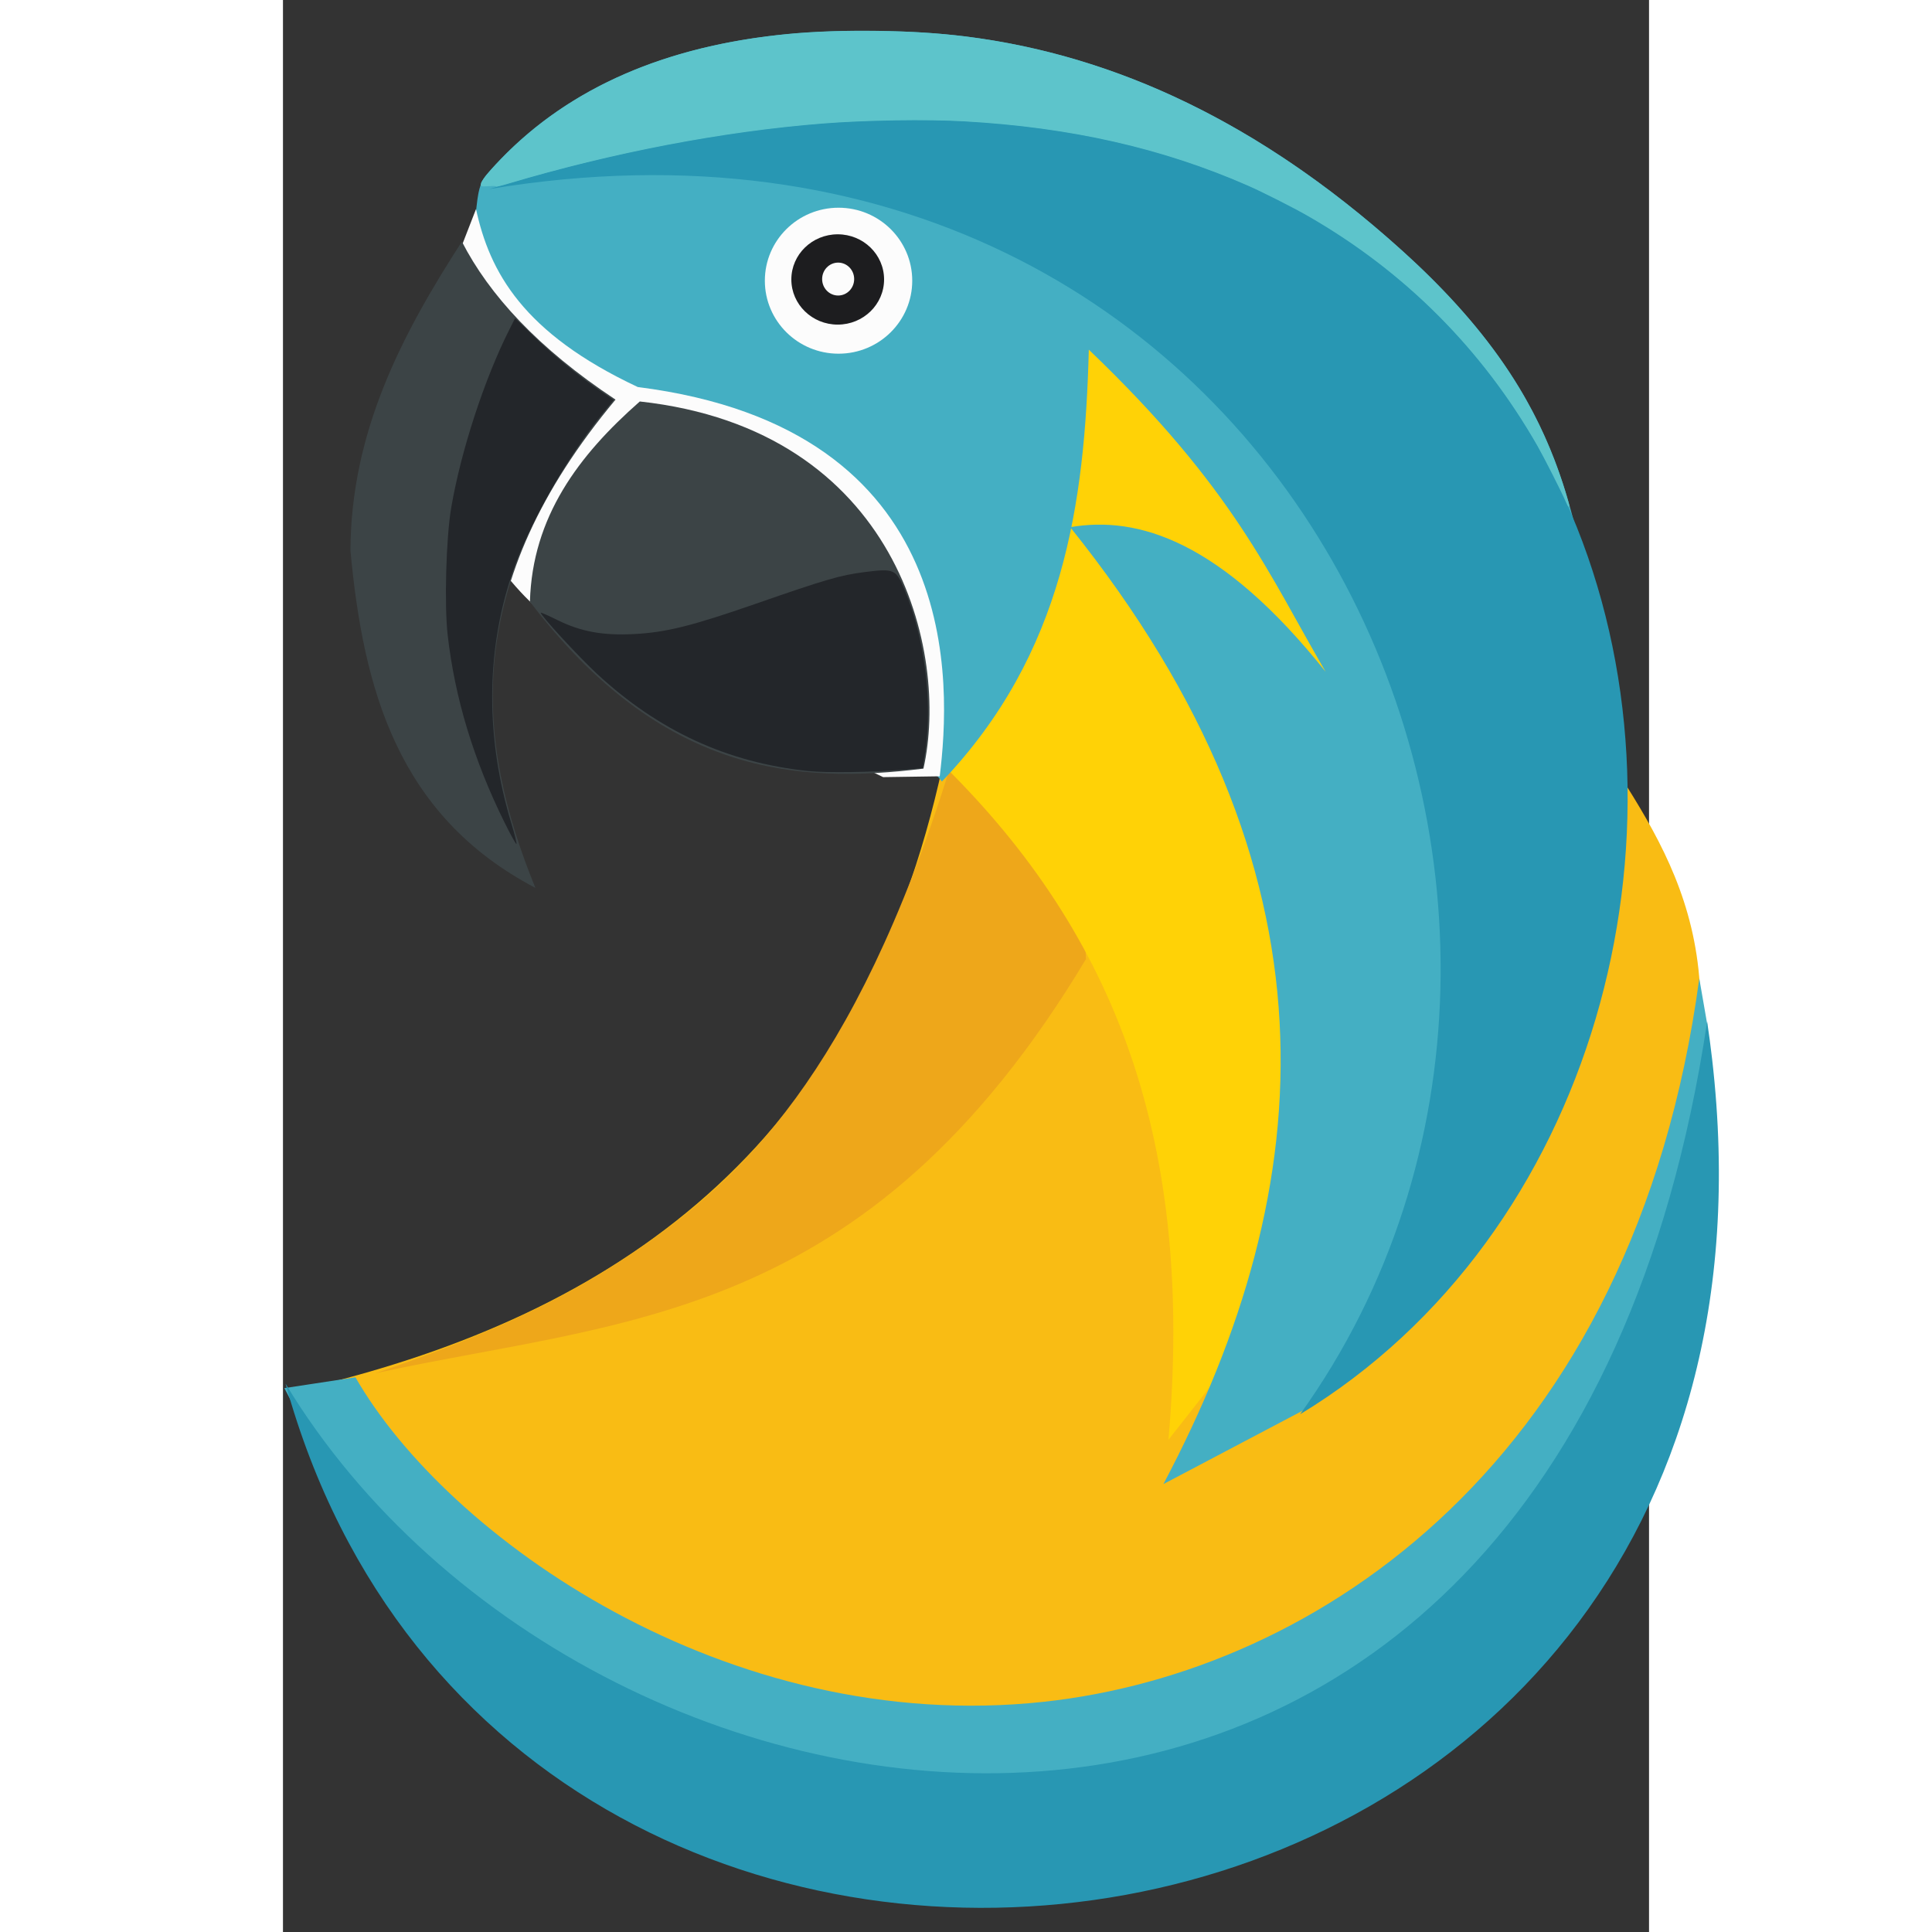
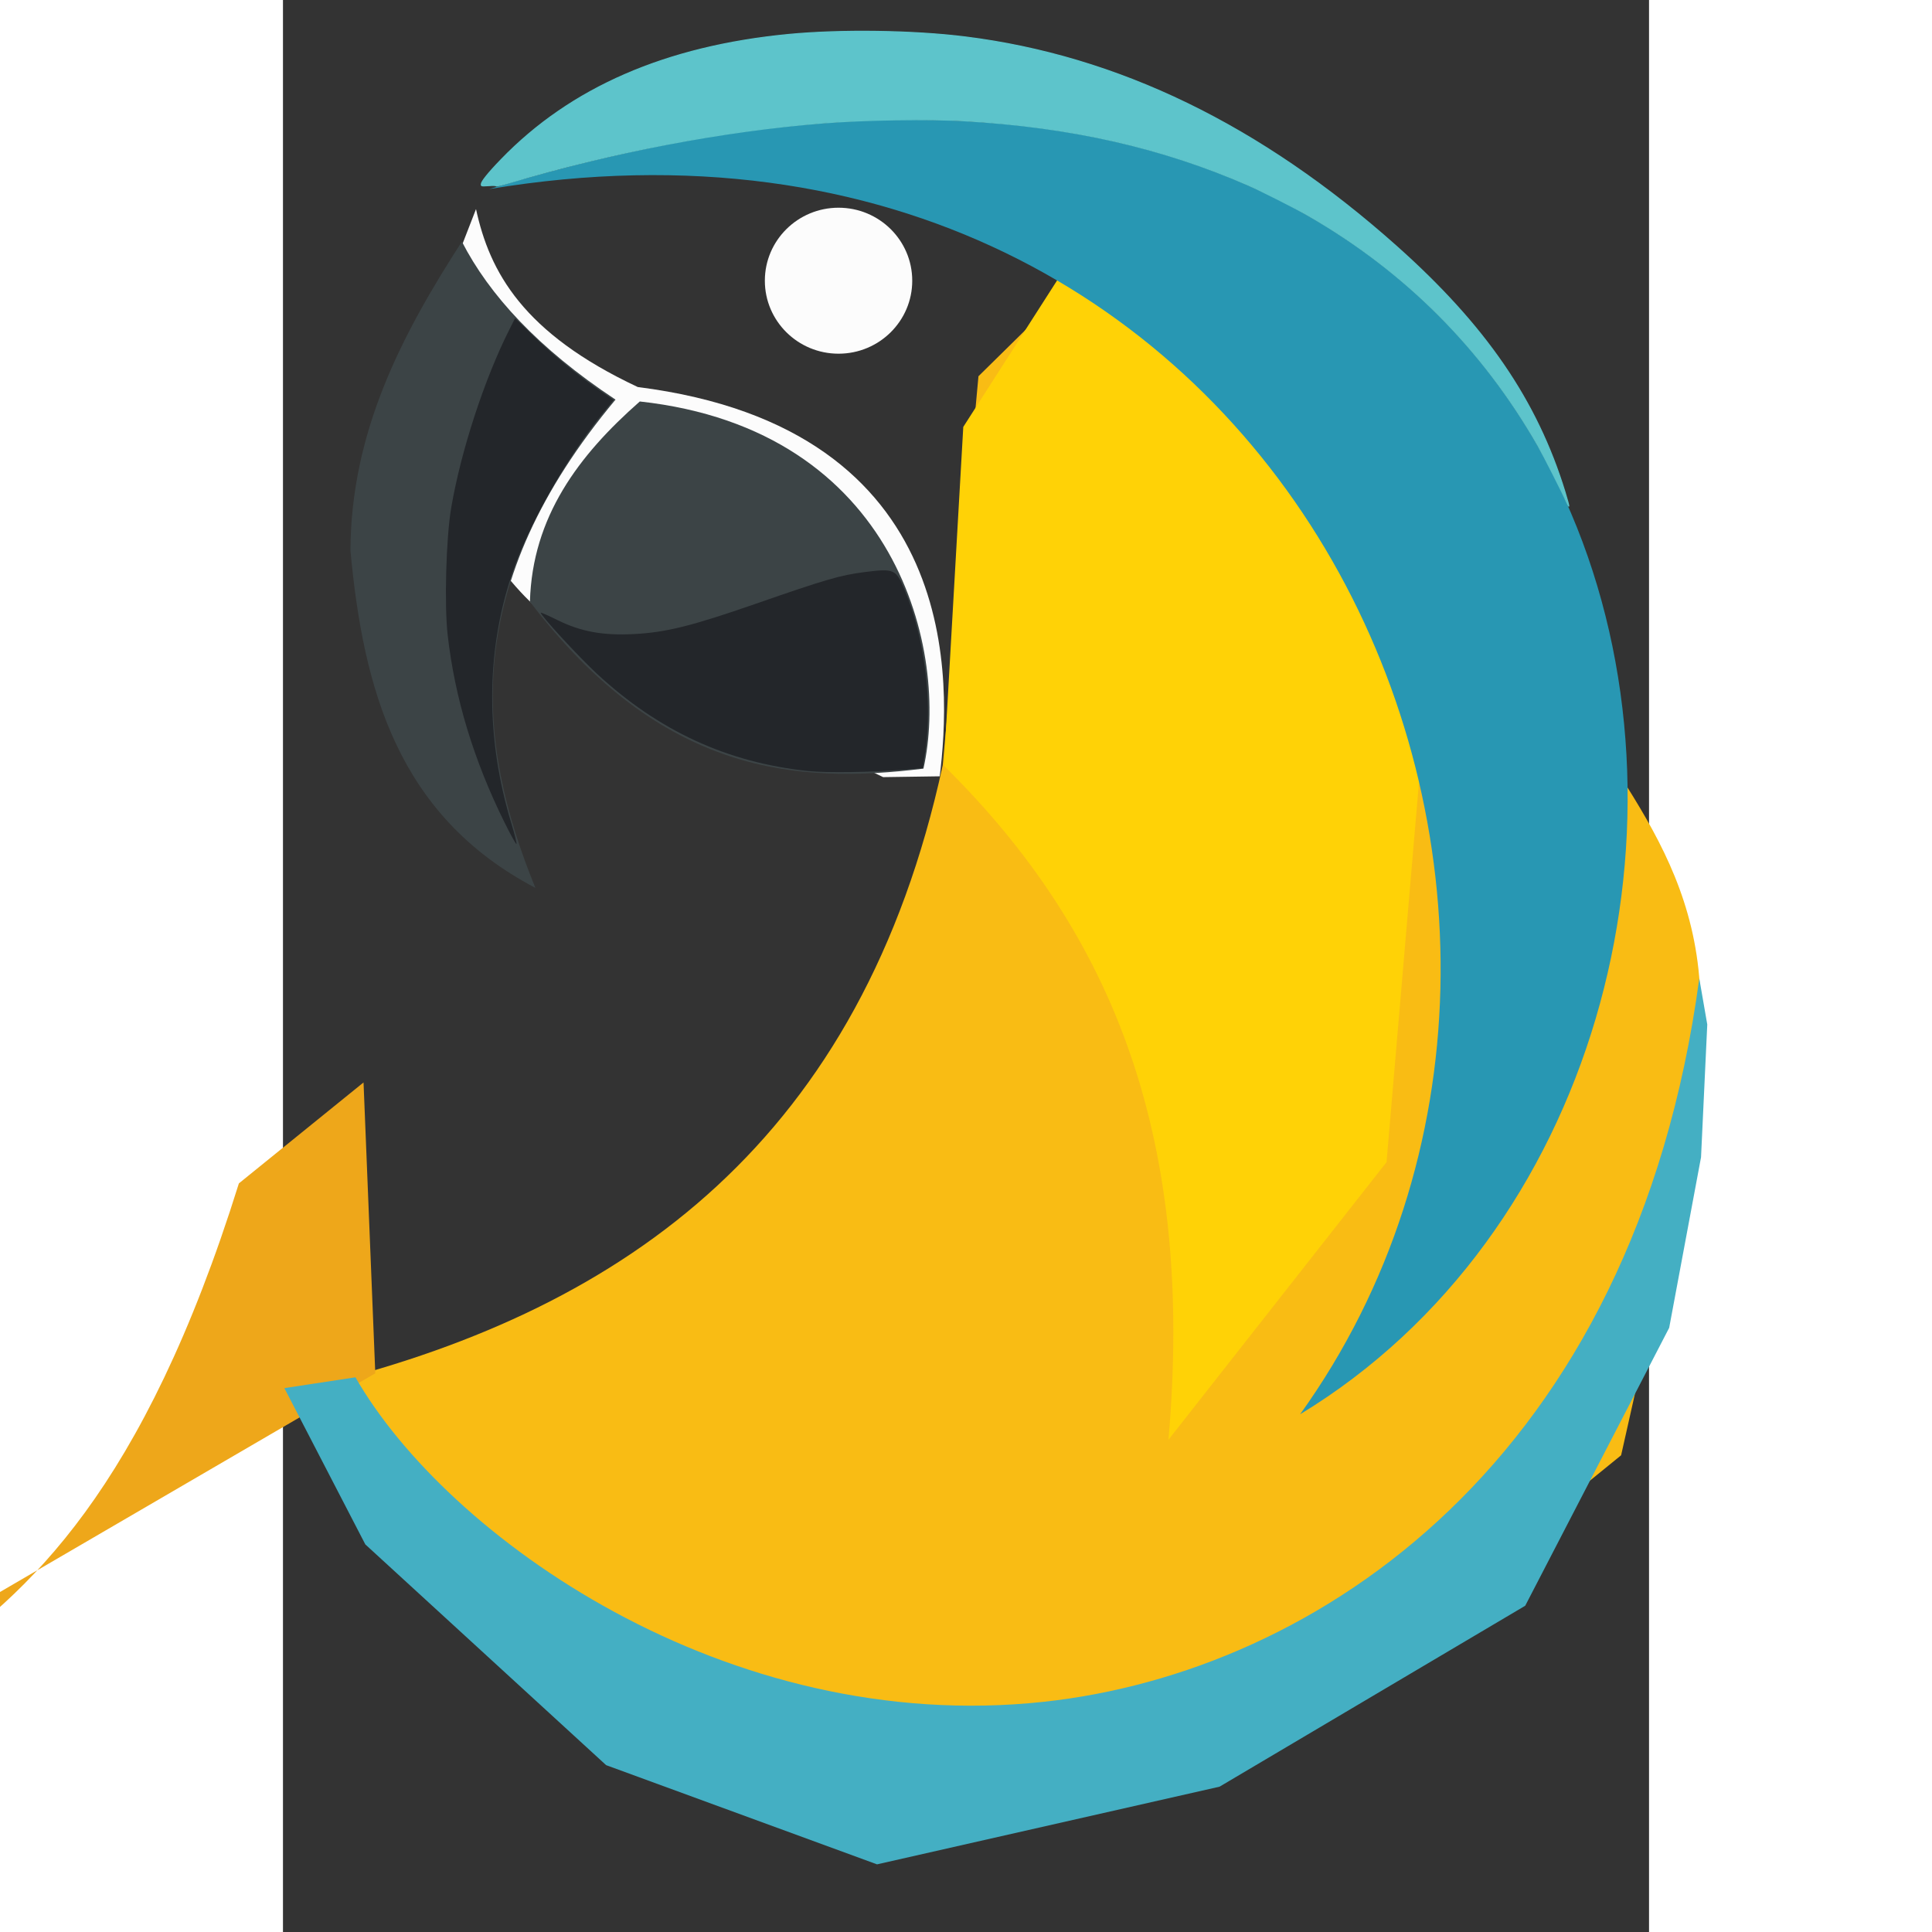
<svg xmlns="http://www.w3.org/2000/svg" xmlns:ns1="http://www.inkscape.org/namespaces/inkscape" xmlns:ns2="http://sodipodi.sourceforge.net/DTD/sodipodi-0.dtd" width="512" height="512" viewBox="0 0 210 297" version="1.1" id="svg29332" ns1:version="1.2.2 (1:1.2.2+202305151914+b0a8486541)" ns2:docname="7tootilogo.svg">
  <rect x="0" y="0" width="210" height="297" fill="#333333" stroke="none" />
  <ns2:namedview id="namedview29334" pagecolor="#ffffff" bordercolor="#000000" borderopacity="0.25" ns1:showpageshadow="2" ns1:pageopacity="0.0" ns1:pagecheckerboard="0" ns1:deskcolor="#d1d1d1" ns1:document-units="mm" showgrid="false" ns1:zoom="0.74742565" ns1:cx="255.54381" ns1:cy="454.22578" ns1:window-width="1920" ns1:window-height="1016" ns1:window-x="0" ns1:window-y="27" ns1:window-maximized="1" ns1:current-layer="layer1" />
  <defs id="defs29329" />
  <g ns1:label="Layer 1" ns1:groupmode="layer" id="layer1">
    <g id="g29265" transform="matrix(0.607,0,0,0.607,-318.08,8.551)">
      <path style="opacity:1;fill:#f9bc14;fill-opacity:1;stroke:none;stroke-width:5.893;stroke-opacity:1" d="m 534.531,336.381 43.736,62.747 103.193,45.633 c 0,0 85.446,-7.999 88.662,-12.811 3.216,-4.812 92.791,-77.477 92.791,-77.477 l 20.926,-93.102 -1,-26.103 c -1.33,-20.556 -9.436,-35.79 -18.518,-50.258 L 741.503,40.496 700.158,81.197 691.102,179.732 C 670.585,274.276 611.359,317.091 534.531,336.381 Z" id="path12653" ns2:nodetypes="cccscccccccc" />
-       <path style="opacity:1;fill:#eea71a;fill-opacity:1;stroke:none;stroke-width:5.893;stroke-opacity:1" d="m 547.4,333.71 c 62.337,-13.655 124.298,-12.118 179.975,-104.879 l -2.976,-73.661 -31.57,25.565 c -24.187,77.433 -53.188,104.068 -79.629,122.105 -20.706,14.124 -41.489,22.533 -65.799,30.871 z" id="path13357" ns2:nodetypes="ccccsc" />
+       <path style="opacity:1;fill:#eea71a;fill-opacity:1;stroke:none;stroke-width:5.893;stroke-opacity:1" d="m 547.4,333.71 l -2.976,-73.661 -31.57,25.565 c -24.187,77.433 -53.188,104.068 -79.629,122.105 -20.706,14.124 -41.489,22.533 -65.799,30.871 z" id="path13357" ns2:nodetypes="ccccsc" />
      <path style="opacity:1;fill:#ffd206;fill-opacity:1;stroke:none;stroke-width:5.893;stroke-opacity:1" d="m 691.405,179.829 c 43.658,43.032 63.458,95.427 56.866,170.72 l 55.237,-70.314 12.262,-143.615 c 0,0 -22.808,-54.37 -23.634,-56.767 -0.827,-2.397 -61.846,-38.878 -61.846,-38.878 l -33.977,53.056 z" id="path14457" ns2:nodetypes="ccccsccc" />
      <path style="opacity:1;fill:#44afc3;fill-opacity:1;stroke:none;stroke-width:5.893;stroke-opacity:1" d="m 542.371,334.724 -17.995,2.74 20.501,39.582 60.983,55.901 68.612,25.125 86.745,-19.672 77.409,-45.823 36.461,-70.39 8.067,-43.197 1.579,-33.625 -2.024,-11.662 c -16.485,122.345 -96.945,175.727 -166.017,183.199 -80.501,8.709 -151.231,-41.922 -174.32,-82.178 z" id="path15695" ns2:nodetypes="cccccccccccsc" />
-       <path style="opacity:1;fill:#2897b3;fill-opacity:1;stroke:none;stroke-width:5.893;stroke-opacity:1" d="m 524.676,336.354 c 57.611,208.694 389.527,163.815 361.298,-82.108 -0.363,-3.165 -0.786,-6.363 -1.27,-9.594 -38.266,254.831 -282.332,220.078 -360.027,91.702 z" id="path16933" ns2:nodetypes="cscc" />
-       <path style="opacity:1;fill:#44afc3;fill-opacity:1;stroke:none;stroke-width:5.893;stroke-opacity:1" d="m 747,361.764 c 40.234,-76.053 46.083,-155.485 -23.607,-242.338 17.128,-2.964 38.209,3.416 64.697,36.628 -14.341,-24.464 -22.971,-46.167 -59.984,-81.588 -1.009,38.938 -6.283,76.946 -37.199,109.365 -39.394,-47.718 -100.573,-58.684 -118.182,-143.155 0.598,-3.771 0.481,-7.727 2.873,-10.547 24.652,-28.686 62.1,-37.119 98.282,-36.33 54.642,-0.285 99.882,23.913 137.481,59.185 41.271,39.15 38.292,68.061 47.918,98.616 l -58.24,173.331 -18.655,18.18 z" id="path17550" ns2:nodetypes="ccccccccccccc" />
      <path style="fill:#2897b3;fill-opacity:1;stroke:none;stroke-width:5.893;stroke-opacity:1" d="M 576.249,33.798 C 778.928,0.119 874.329,214.837 781.619,344.087 931.448,253.151 887.109,-60.721 576.249,33.798 Z" id="path18518" ns2:nodetypes="ccc" />
      <ellipse style="fill:#fcfcfc;fill-opacity:1;stroke:none;stroke-width:5.7;stroke-opacity:1" id="path19496" cx="664.723" cy="57.003" rx="18.664" ry="18.485" />
-       <ellipse style="fill:#1d1d1f;fill-opacity:1;stroke:none;stroke-width:6.267;stroke-opacity:1" id="path19498" cx="664.512" cy="56.687" rx="11.743" ry="11.435" />
      <ellipse style="fill:#fcfcfc;fill-opacity:1;stroke:none;stroke-width:4.481;stroke-opacity:1" id="path21277" cx="664.623" cy="56.588" rx="4.057" ry="4.168" />
      <path style="opacity:1;fill:#fcfcfc;fill-opacity:1;stroke:none;stroke-width:5.957;stroke-opacity:1" d="M 690.35,182.518 C 693.114,159.878 697.035,94.44 613.876,83.933 584.772,70.269 576.361,54.787 572.909,38.868 l -20.929,53.868 c 13.252,16.5 29.115,43.728 39.755,49.497 l 84.281,40.494 z" id="path24524" ns2:nodetypes="ccccccc" />
      <path style="opacity:1;fill:#3c4446;fill-opacity:1;stroke:none;stroke-width:5.893;stroke-opacity:1" d="m 614.392,87.59 c -15.497,13.617 -27.228,29.221 -27.826,50.701 33.339,43.836 67.666,46.211 99.66,42.281 6.598,-29.427 -6.468,-85.819 -71.834,-92.983 z" id="path24526" ns2:nodetypes="cccc" />
      <path style="opacity:1;fill:#3c4446;fill-opacity:1;stroke:none;stroke-width:5.893;stroke-opacity:1" d="m 608.242,87.118 c -39.192,46.96 -35.605,86.09 -20.297,123.654 -34.889,-18.298 -43.582,-50.411 -46.834,-85.393 0.114,-30.062 12.977,-54.678 28.219,-78.279 6.888,13.442 19.267,27.018 38.912,40.018 z" id="path24528" ns2:nodetypes="ccccc" />
      <path style="opacity:1;fill:#23262a;fill-opacity:1;stroke:none;stroke-width:0.756;stroke-dasharray:none;stroke-opacity:1" d="m 580.117,194.185 c -7.823,-15.837 -12.567,-31.487 -14.385,-47.456 -0.87,-7.643 -0.403,-24.577 0.888,-32.173 2.442,-14.369 8.402,-32.634 14.752,-45.214 l 1.433,-2.839 4.78,4.638 c 4.977,4.83 11.245,9.961 16.873,13.814 l 3.292,2.253 -2.919,3.592 c -9.233,11.36 -18.812,28.395 -22.9,40.723 -6.553,19.764 -6.565,41.558 -0.036,63.02 0.817,2.685 1.384,4.984 1.26,5.108 -0.124,0.124 -1.491,-2.336 -3.037,-5.467 z" id="path26432" />
      <path style="opacity:1;fill:#23262a;fill-opacity:1;stroke:none;stroke-width:0.756;stroke-dasharray:none;stroke-opacity:1" d="m 656.979,181.178 c -20.419,-2.135 -37.845,-10.17 -53.467,-24.654 -4.687,-4.346 -14.555,-15.082 -14.194,-15.443 0.079,-0.079 1.98,0.764 4.225,1.872 5.919,2.924 11.446,3.94 19.278,3.545 8.178,-0.412 14.693,-2.03 30.977,-7.691 17.684,-6.148 21.405,-7.231 27.471,-8.001 7.583,-0.963 7.993,-0.778 10.232,4.6 4.99,11.986 7.059,28.192 5.197,40.708 l -0.643,4.327 -4.178,0.352 c -8.399,0.708 -20.082,0.888 -24.898,0.384 z" id="path27861" />
      <path style="opacity:1;fill:#5dc4cb;fill-opacity:1;stroke:#5dc4cb;stroke-width:0.267;stroke-dasharray:none;stroke-opacity:1" d="m 849.009,112.886 c -0.973,-2.276 -5.56,-11.316 -7.159,-14.111 -14.055,-24.554 -33.696,-44.224 -58.211,-58.297 -3.562,-2.045 -11.652,-6.136 -15.237,-7.705 -21.685,-9.493 -44.881,-14.741 -71.912,-16.271 -9.377,-0.531 -25.078,-0.285 -35.749,0.559 -25.241,1.996 -53.401,7.379 -79.713,15.237 -1.676,0.501 -3.048,0.817 -3.048,0.703 0,-0.134 -0.697,-0.158 -1.963,-0.069 -1.916,0.135 -1.761,0.04 -1.761,-0.395 0,-0.599 1.574,-2.651 5.068,-6.26 17.601,-18.181 41.657,-28.645 72.738,-31.64 13.188,-1.271 31.627,-1.012 44.738,0.627 38.718,4.842 74.838,22.377 109.234,53.03 22.537,20.084 35.528,39.023 42.66,62.191 0.576,1.871 1.017,3.491 0.98,3.601 -0.037,0.11 -0.336,-0.431 -0.666,-1.202 z" id="path28060" ns2:nodetypes="sssssssssssssssss" />
    </g>
  </g>
</svg>